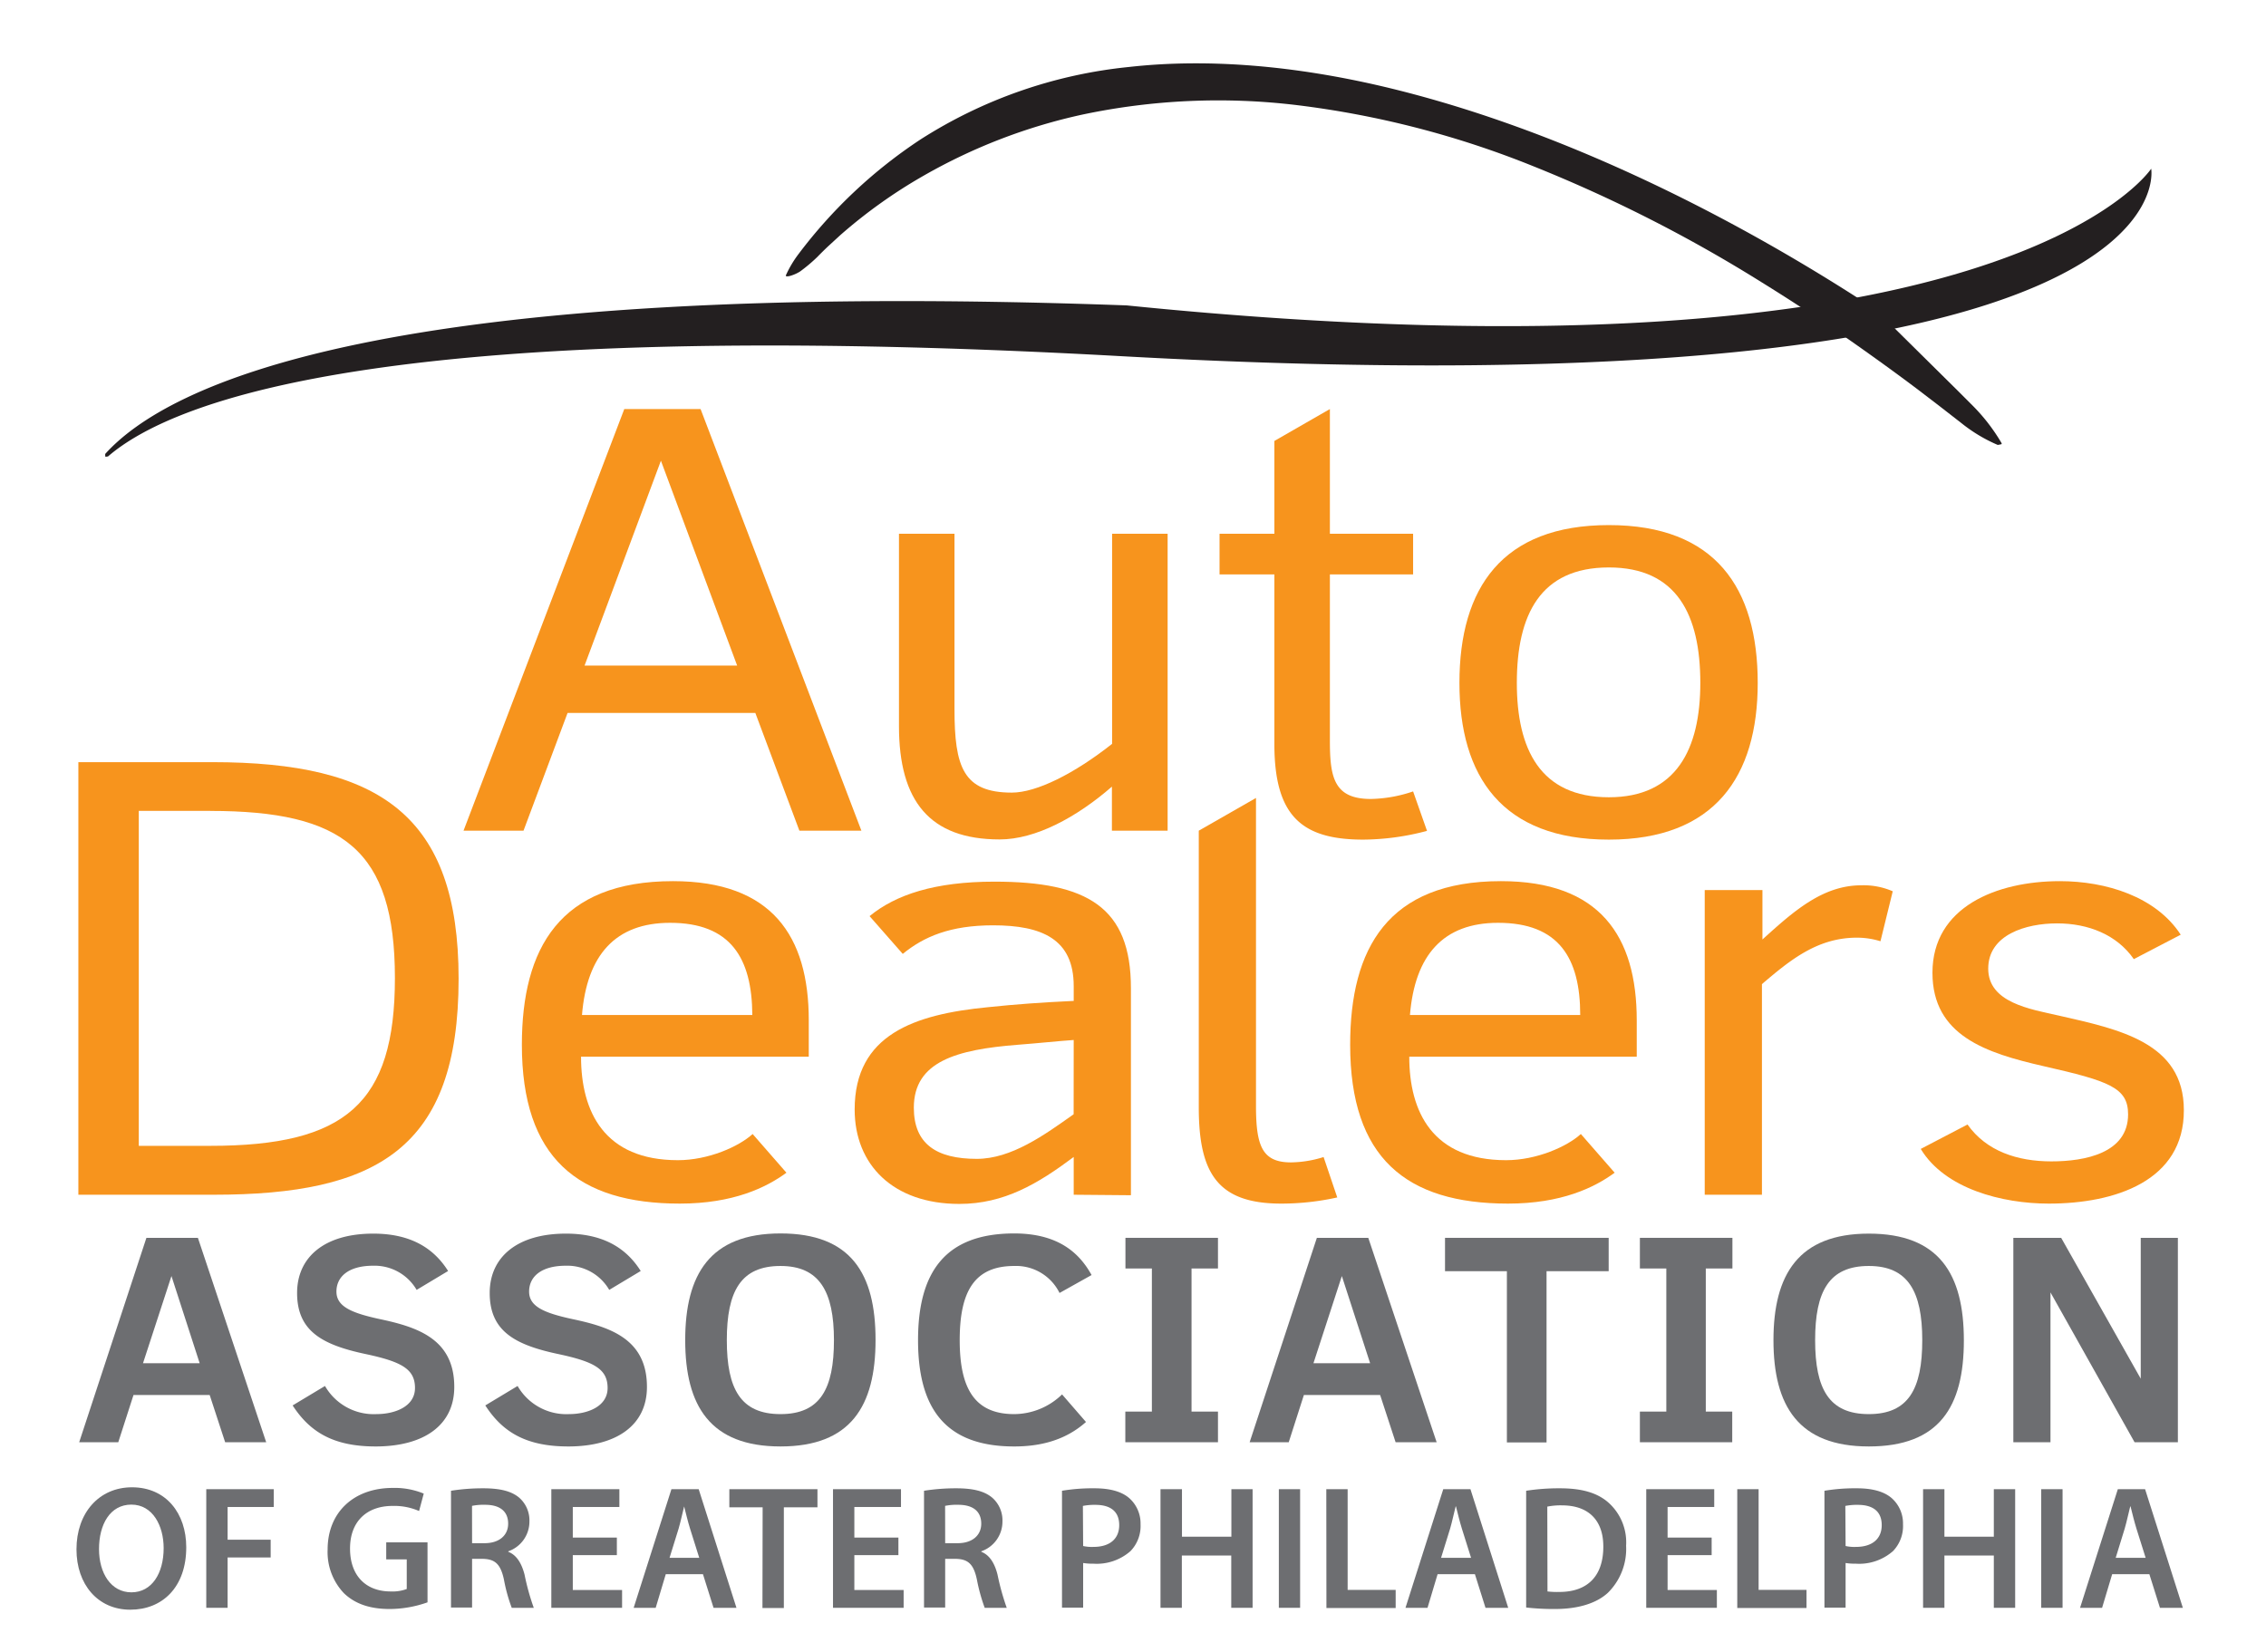
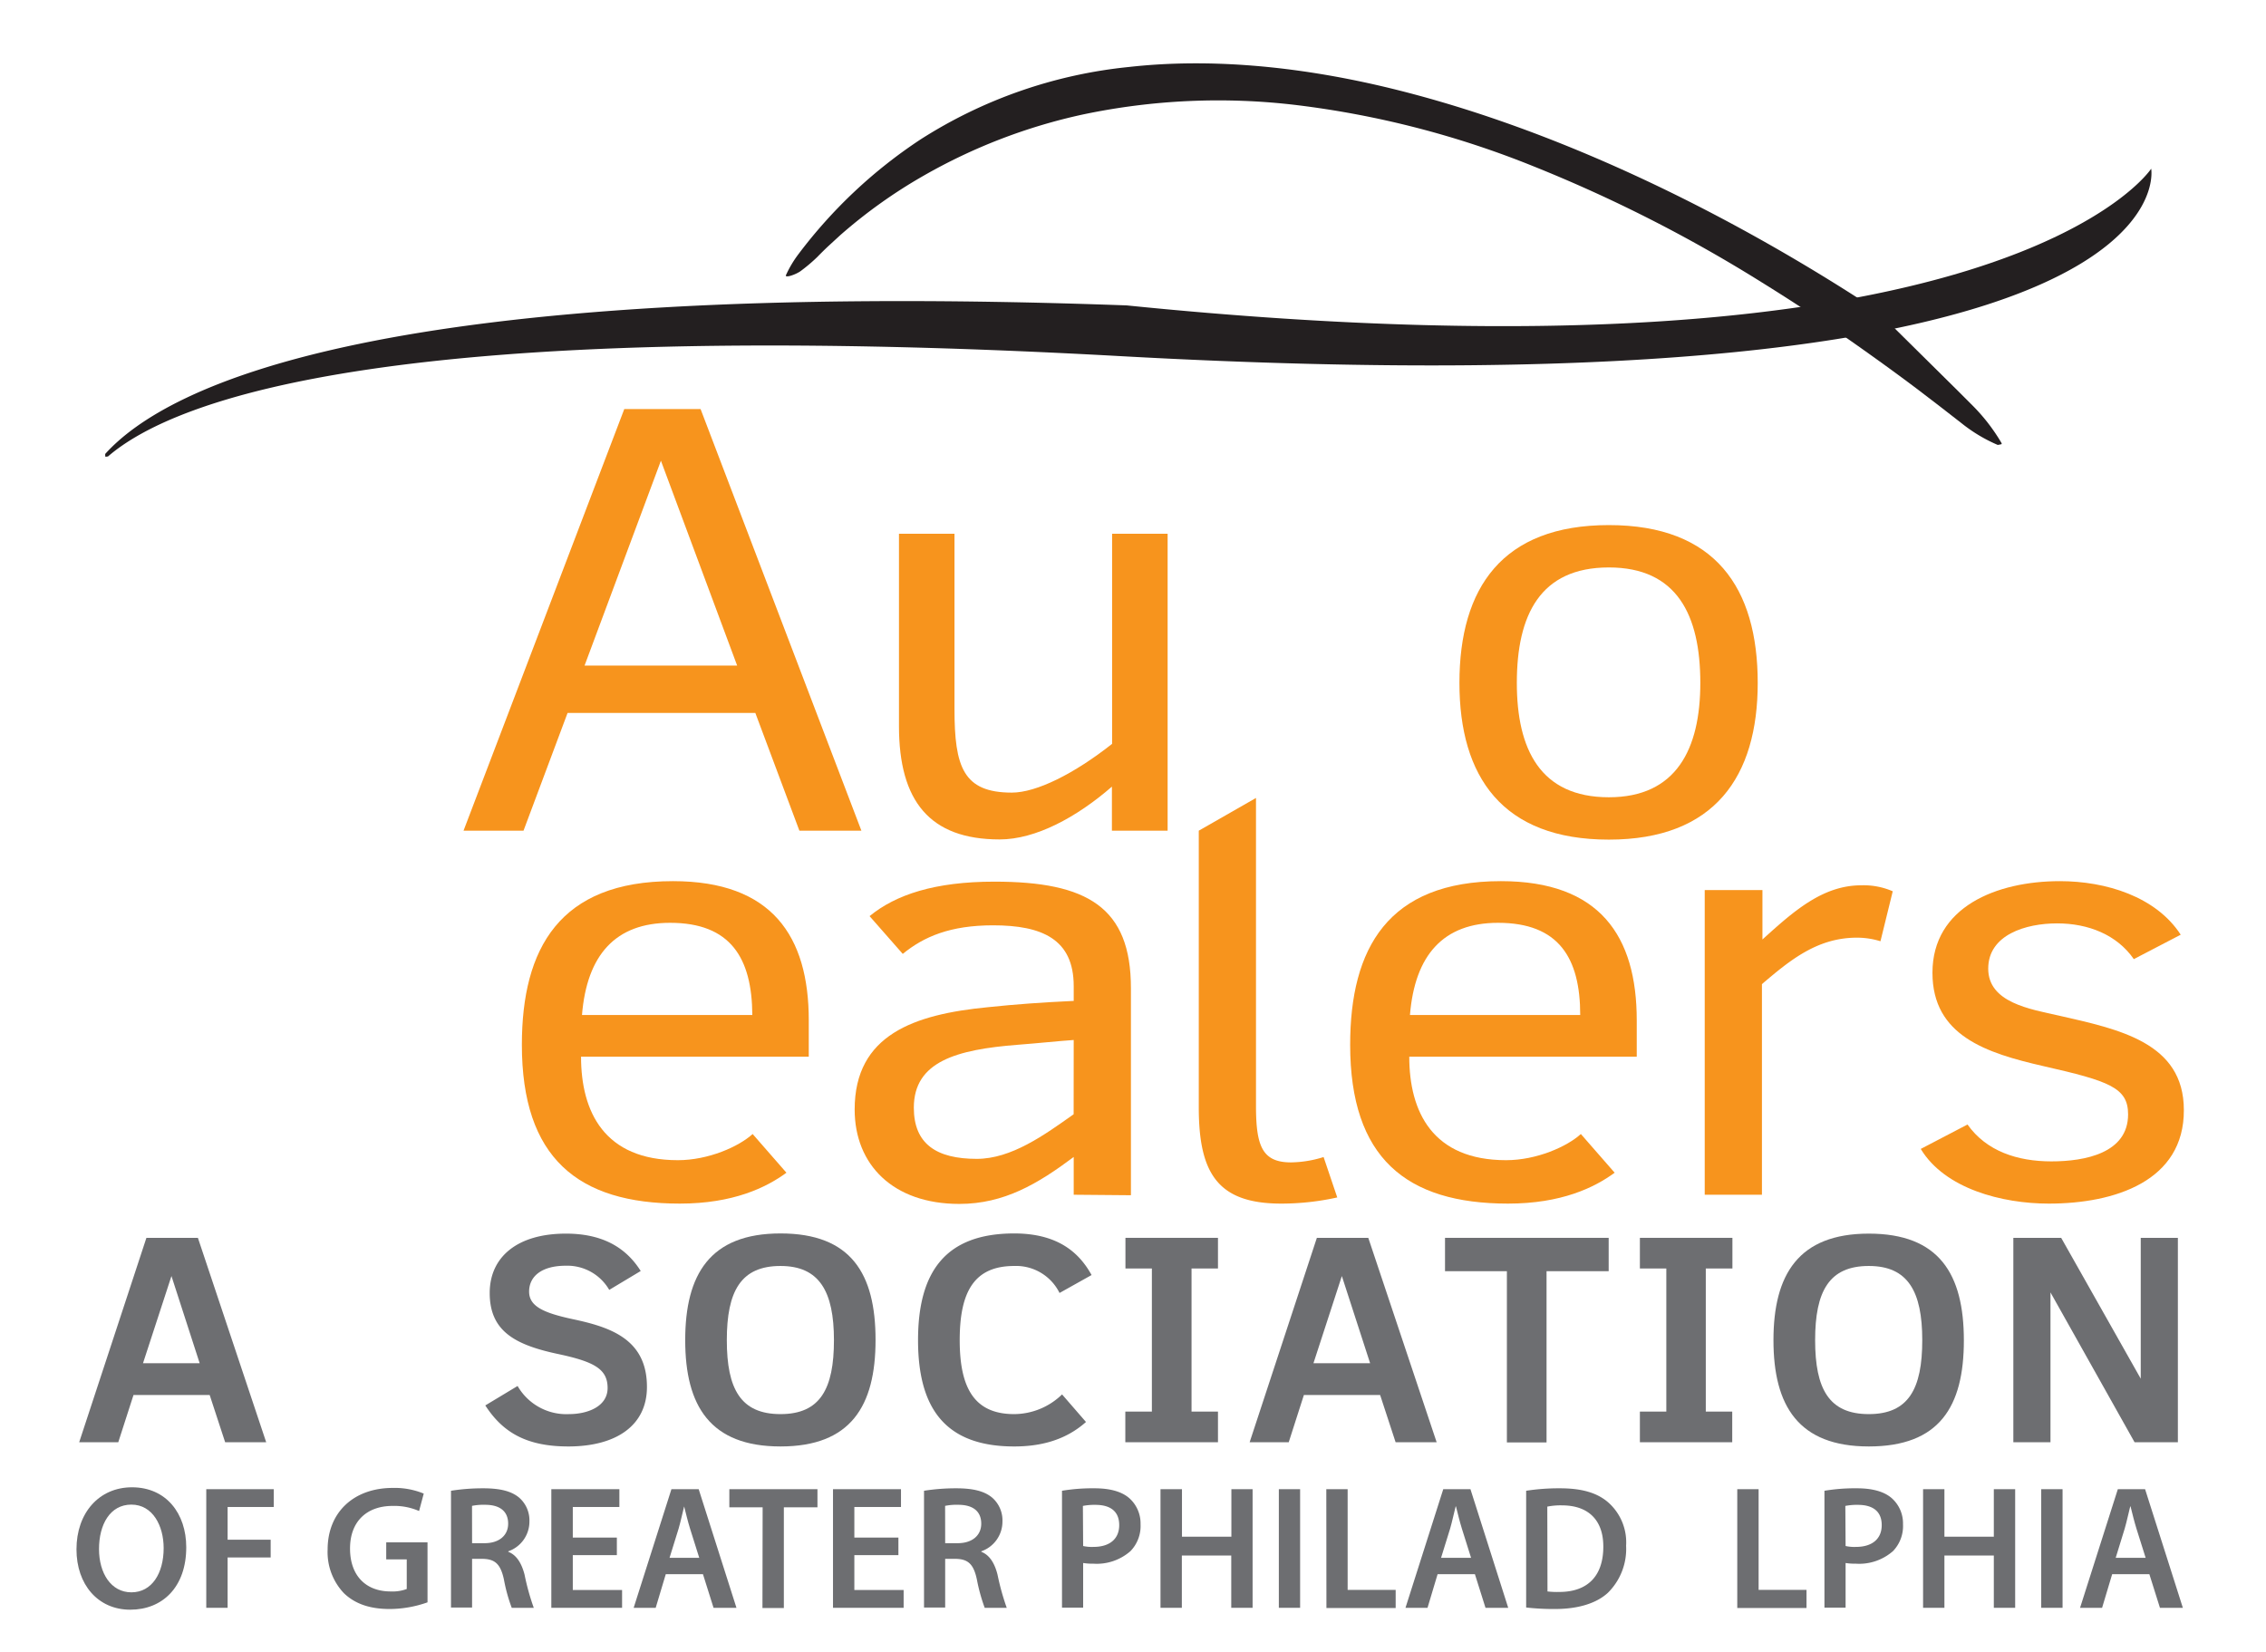
<svg xmlns="http://www.w3.org/2000/svg" viewBox="0 0 360 262.5">
  <g fill="#6d6e71">
    <path d="m29.59 245.87c0 6.32-3.77 9.92-8.9 9.92s-8.54-4-8.54-9.59c0-5.79 3.58-9.86 8.82-9.86 5.43 0 8.62 4.16 8.62 9.53zm-13.86.28c0 3.83 1.9 6.88 5.15 6.88s5.12-3.03 5.12-7.03c0-3.55-1.74-6.91-5.13-6.91s-5.14 3.17-5.14 7.06z" />
    <path d="m32.77 236.64h10.72v2.83h-7.33v5.2h6.84v2.82h-6.84v8h-3.39z" />
    <path d="m67.92 254.62a18.13 18.13 0 0 1 -6 1.06c-3.14 0-5.51-.81-7.28-2.51a9.48 9.48 0 0 1 -2.59-6.94c0-5.95 4.19-9.79 10.34-9.79a12.1 12.1 0 0 1 4.93.9l-.74 2.77a9.85 9.85 0 0 0 -4.22-.81c-4 0-6.75 2.38-6.75 6.77s2.59 6.82 6.45 6.82a6.47 6.47 0 0 0 2.56-.39v-4.7h-3.26v-2.71h6.56z" />
    <path d="m71.65 236.89a32.22 32.22 0 0 1 5.13-.39c2.67 0 4.49.45 5.73 1.51a4.8 4.8 0 0 1 1.6 3.77 5 5 0 0 1 -3.36 4.73v.08c1.32.51 2.12 1.82 2.59 3.64a37.81 37.81 0 0 0 1.46 5.26h-3.5a26.18 26.18 0 0 1 -1.24-4.49c-.53-2.46-1.41-3.24-3.34-3.29h-1.72v7.74h-3.35zm3.35 8.33h2c2.29 0 3.73-1.23 3.73-3.1 0-2.06-1.44-3-3.64-3a9.2 9.2 0 0 0 -2.1.17z" />
    <path d="m98 247.12h-7v5.54h7.83v2.83h-11.24v-18.85h10.81v2.83h-7.4v4.86h7z" />
    <path d="m105.77 250.15-1.6 5.34h-3.5l6-18.85h4.33l6 18.85h-3.64l-1.68-5.34zm5.32-2.6-1.46-4.64c-.36-1.15-.66-2.44-.94-3.53-.28 1.09-.55 2.4-.88 3.53l-1.44 4.64z" />
    <path d="m121.16 239.52h-5.29v-2.88h14v2.88h-5.34v16h-3.4z" />
    <path d="m142.73 247.12h-7v5.54h7.83v2.83h-11.22v-18.85h10.8v2.83h-7.41v4.86h7z" />
    <path d="m146.8 236.89a32.18 32.18 0 0 1 5.12-.39c2.68 0 4.5.45 5.74 1.51a4.8 4.8 0 0 1 1.6 3.77 5 5 0 0 1 -3.36 4.73v.08c1.32.51 2.12 1.82 2.58 3.64a39.31 39.31 0 0 0 1.46 5.26h-3.5a28.35 28.35 0 0 1 -1.24-4.49c-.52-2.46-1.4-3.24-3.33-3.29h-1.71v7.74h-3.36zm3.36 8.33h2c2.29 0 3.73-1.23 3.73-3.1 0-2.06-1.44-3-3.64-3a9.2 9.2 0 0 0 -2.1.17z" />
    <path d="m168.72 236.89a29.29 29.29 0 0 1 5.18-.39c2.48 0 4.3.53 5.48 1.54a5.37 5.37 0 0 1 1.82 4.17 5.73 5.73 0 0 1 -1.6 4.27 8.12 8.12 0 0 1 -5.87 2 9.81 9.81 0 0 1 -1.65-.11v7.1h-3.36zm3.36 8.78a6.31 6.31 0 0 0 1.65.14c2.54 0 4.08-1.25 4.08-3.46s-1.43-3.22-3.77-3.22a9.49 9.49 0 0 0 -2 .17z" />
    <path d="m187.78 236.64v7.55h7.85v-7.55h3.37v18.85h-3.39v-8.31h-7.85v8.31h-3.39v-18.85z" />
    <path d="m206.55 236.64v18.85h-3.38v-18.85z" />
    <path d="m210.71 236.64h3.39v16h7.63v2.88h-11z" />
    <path d="m228.39 250.15-1.6 5.34h-3.5l6-18.85h4.32l6 18.85h-3.61l-1.68-5.34zm5.32-2.6-1.46-4.64c-.36-1.15-.66-2.44-.94-3.53h-.05c-.28 1.09-.55 2.4-.88 3.53l-1.44 4.64z" />
    <path d="m242.46 236.89a34 34 0 0 1 5.4-.39c3.48 0 5.87.73 7.58 2.19a8.46 8.46 0 0 1 2.9 6.93 9.81 9.81 0 0 1 -2.9 7.49c-1.85 1.7-4.79 2.57-8.4 2.57a39 39 0 0 1 -4.58-.24zm3.39 16a13.06 13.06 0 0 0 1.87.08c4.41 0 7-2.43 7-7.21 0-4.17-2.34-6.55-6.58-6.55a10.78 10.78 0 0 0 -2.32.2z" />
-     <path d="m271.93 247.12h-7v5.54h7.83v2.83h-11.22v-18.85h10.8v2.83h-7.41v4.86h7z" />
    <path d="m276 236.64h3.39v16h7.61v2.88h-11z" />
    <path d="m289.85 236.89a29.29 29.29 0 0 1 5.18-.39c2.48 0 4.3.53 5.48 1.54a5.34 5.34 0 0 1 1.82 4.17 5.73 5.73 0 0 1 -1.59 4.27 8.14 8.14 0 0 1 -5.87 2 9.86 9.86 0 0 1 -1.66-.11v7.1h-3.36zm3.36 8.78a6.4 6.4 0 0 0 1.66.14c2.53 0 4.08-1.25 4.08-3.46s-1.44-3.22-3.78-3.22a9.49 9.49 0 0 0 -2 .17z" />
    <path d="m308.91 236.64v7.55h7.85v-7.55h3.39v18.85h-3.39v-8.31h-7.85v8.31h-3.39v-18.85z" />
    <path d="m327.68 236.64v18.85h-3.39v-18.85z" />
    <path d="m335.56 250.15-1.6 5.34h-3.5l6-18.85h4.33l6 18.85h-3.64l-1.68-5.34zm5.32-2.6-1.46-4.64c-.36-1.15-.66-2.44-.94-3.53h-.05c-.28 1.09-.55 2.4-.88 3.53l-1.43 4.64z" />
  </g>
  <path d="m127 132-7-18.71h-29.83l-7 18.71h-9.53l25.54-67h12.12l25.55 67zm-22-58.79-12.13 32.55h24.24z" fill="#f7941d" />
  <path d="m176.65 132v-7c-5.61 4.88-12.12 8.39-17.83 8.39-11.12 0-16-6.09-16-18v-30.57h8.82v27.85c0 9.22 1.4 13.28 9.11 13.28 3.91 0 9.92-3 15.93-7.75v-33.38h8.82v47.18z" fill="#f7941d" />
-   <path d="m216.59 133.42c-9.82 0-14.13-3.78-14.13-15.22v-26.92h-8.71v-6.46h8.71v-14.75l8.82-5.07v19.82h13.22v6.46h-13.22v26.37c0 5.81.6 9.31 6.51 9.31a21.92 21.92 0 0 0 6.71-1.2l2.21 6.27a40.08 40.08 0 0 1 -10.12 1.39z" fill="#f7941d" />
  <path d="m255.6 133.42c-16.93 0-23.74-10-23.74-24.9 0-15.12 6.81-25.08 23.74-25.08s23.65 10 23.65 25.08c0 14.85-6.82 24.9-23.65 24.9zm0-43.25c-10.92 0-14.62 7.56-14.62 18.35 0 10.51 3.7 18.17 14.62 18.17 10.72 0 14.53-7.66 14.53-18.17 0-10.79-3.71-18.35-14.53-18.35z" fill="#f7941d" />
-   <path d="m33.93 189.85h-21.48v-68.74h21.27c26.64 0 39.14 8.51 39.14 34.42 0 27.04-13.01 34.32-38.93 34.32zm-.52-61h-11.36v53.23h11.36c21.48 0 29.33-6.71 29.33-26.66 0-20.42-8.26-26.56-29.33-26.56z" fill="#f7941d" />
  <path d="m92.31 167.91c0 8.79 3.72 16.45 15.39 16.45 4.85 0 9.7-2.17 11.87-4.16l5.37 6.15c-3.2 2.36-8.47 4.91-16.93 4.91-16.22 0-25.1-7.28-25.1-25.24 0-15.32 6-26 24-26 15.7 0 21.58 8.7 21.58 22.12v5.77zm14.15-21.27c-8.68 0-13.22 5.1-14 14.65h27.06c-.05-9.07-3.46-14.65-13.06-14.65z" fill="#f7941d" />
  <path d="m170.58 189.85v-6c-5.68 4.25-11.05 7.46-18.17 7.46-10.54 0-16.63-6.24-16.63-15 0-11.91 9.5-15.13 21.17-16.26 4.44-.47 8.57-.76 13.63-1v-2.36c0-7.47-5.06-9.65-12.81-9.65-6.81 0-11 1.8-14.35 4.54l-5.27-6c4.14-3.4 10.33-5.48 19.83-5.48 14.77 0 21.69 4.07 21.69 16.92v32.91zm0-24.59c-2.68.19-5.27.48-8.88.76-9.71.76-16.52 2.65-16.52 10 0 5.77 3.61 8.13 10 8.13 5.48 0 10.74-3.78 15.39-7.09z" fill="#f7941d" />
  <path d="m203.56 191.26c-10.11 0-13.11-4.82-13.11-15.31v-43.95l9.09-5.2v48.91c0 6.43 1 9 5.57 9a17.88 17.88 0 0 0 5.17-.85l2.17 6.42a41 41 0 0 1 -8.89.98z" fill="#f7941d" />
  <path d="m223.89 167.91c0 8.79 3.72 16.45 15.39 16.45 4.85 0 9.7-2.17 11.87-4.16l5.37 6.15c-3.2 2.36-8.47 4.91-16.93 4.91-16.21 0-25.09-7.28-25.09-25.24 0-15.32 6-26 23.95-26 15.7 0 21.58 8.7 21.58 22.12v5.77zm14.11-21.27c-8.68 0-13.22 5.1-14 14.65h27.05c0-9.07-3.41-14.65-13.05-14.65z" fill="#f7941d" />
  <path d="m298.75 149.57a12.57 12.57 0 0 0 -3.75-.57c-6.3 0-10.64 3.6-15.08 7.38v33.47h-9.09v-48.41h9.17v7.85c5-4.54 9.6-8.61 15.7-8.61a11.62 11.62 0 0 1 5 .95z" fill="#f7941d" />
  <path d="m325.49 191.26c-7.43 0-16.52-2.36-20.34-8.69l7.43-3.88c3 4.25 7.95 5.86 13.32 5.86s12.19-1.32 12.19-7.47c0-4.25-3-5.29-13.42-7.66-9.09-2.08-17.66-4.82-17.66-14.84 0-10.49 10.22-14.56 20.24-14.56 7.33 0 15.28 2.46 19.2 8.51l-7.45 3.88c-2.69-3.88-7.23-5.68-12.19-5.68s-10.94 1.8-10.94 7.19 6.61 6.43 11.25 7.47c9.5 2.17 19.83 4.25 19.83 15 .05 11.28-10.95 14.87-21.46 14.87z" fill="#f7941d" />
  <path d="m35.77 229.18-2.46-7.51h-12.1l-2.42 7.51h-6.21l10.68-32.48h8.18l10.85 32.48zm-8.53-26.41-4.52 13.85h9z" fill="#6d6e71" />
-   <path d="m59.67 229.85c-6.74 0-10.45-2.32-13.18-6.52l5.14-3.09a8.93 8.93 0 0 0 8.18 4.47c2.86 0 6.12-1.16 6.12-4.15s-2.1-4.16-7.73-5.37c-7-1.47-11-3.66-11-9.73 0-5.68 4.33-9.43 12.1-9.43 5.68 0 9.48 2.1 11.89 5.94l-5 3a7.73 7.73 0 0 0 -6.89-3.84c-3.93 0-5.85 1.74-5.85 4.11s2.37 3.39 6.88 4.37c5.94 1.26 11.84 3.13 11.84 10.77.01 6.12-4.86 9.47-12.5 9.47z" fill="#6d6e71" />
  <path d="m90.28 229.85c-6.75 0-10.46-2.32-13.18-6.52l5.13-3.09a8.93 8.93 0 0 0 8.18 4.47c2.86 0 6.12-1.16 6.12-4.15s-2.1-4.16-7.73-5.37c-7-1.47-11-3.66-11-9.73 0-5.68 4.34-9.43 12.11-9.43 5.67 0 9.47 2.1 11.88 5.94l-5 3a7.7 7.7 0 0 0 -6.88-3.84c-3.93 0-5.85 1.74-5.85 4.11s2.36 3.39 6.88 4.37c5.94 1.26 11.84 3.13 11.84 10.77.01 6.12-4.86 9.47-12.5 9.47z" fill="#6d6e71" />
  <path d="m124 229.85c-11.17 0-15.14-6.44-15.14-16.89s3.93-16.96 15.14-16.96 15.1 6.39 15.1 16.93-3.97 16.92-15.1 16.92zm0-28.68c-6.3 0-8.53 4-8.53 11.79s2.23 11.75 8.53 11.75 8.49-4 8.49-11.75-2.32-11.79-8.49-11.79z" fill="#6d6e71" />
  <path d="m168.33 205.46a7.7 7.7 0 0 0 -7.2-4.29c-6.34 0-8.66 4.06-8.66 11.79s2.41 11.75 8.66 11.75a11 11 0 0 0 7.6-3.13l3.8 4.38c-3.26 2.91-7.24 3.89-11.4 3.89-10.9 0-15.28-6-15.28-16.89s4.38-16.96 15.28-16.96c7.2 0 10.46 3.3 12.29 6.61z" fill="#6d6e71" />
  <path d="m178.78 229.18v-4.87h4.22v-22.74h-4.2v-4.87h14.7v4.87h-4.2v22.74h4.2v4.87z" fill="#6d6e71" />
  <path d="m221.72 229.18-2.46-7.51h-12.11l-2.41 7.51h-6.21l10.68-32.48h8.17l10.86 32.48zm-8.54-26.41-4.51 13.85h9z" fill="#6d6e71" />
  <path d="m245.7 202v27.21h-6.3v-27.21h-9.83v-5.3h26v5.3z" fill="#6d6e71" />
  <path d="m260.53 229.18v-4.87h4.2v-22.74h-4.2v-4.87h14.7v4.87h-4.23v22.74h4.2v4.87z" fill="#6d6e71" />
  <path d="m296.9 229.85c-11.17 0-15.15-6.44-15.15-16.89s4-16.93 15.15-16.93 15.1 6.39 15.1 16.97-3.93 16.85-15.1 16.85zm0-28.68c-6.3 0-8.53 4-8.53 11.79s2.23 11.75 8.53 11.75 8.49-4 8.49-11.75-2.28-11.79-8.49-11.79z" fill="#6d6e71" />
  <path d="m339.12 229.18-13.36-23.81v23.81h-5.9v-32.48h7.6l12.64 22.38v-22.38h5.9v32.48z" fill="#6d6e71" />
  <path d="m318 70.57v-.14a29.77 29.77 0 0 0 -4.85-6.22l-1.45-1.45-1-1-6.4-6.33-3.55-3.51-1.8-1.79c-.33-.35-2.5-1.86-2.59-2-22-14.26-49.31-27.95-76.71-34.4-13.78-3.23-27.57-4.51-40.26-3.09a75.45 75.45 0 0 0 -33.15 11.52 77.89 77.89 0 0 0 -19.4 18.24 17.43 17.43 0 0 0 -2 3.38c0 .39 1.53-.14 2.31-.67a25.78 25.78 0 0 0 2.68-2.26c1.16-1.19 1.81-1.78 1.81-1.78l1.84-1.69a80.68 80.68 0 0 1 13.27-9.47 88.76 88.76 0 0 1 25.25-9.71 104.34 104.34 0 0 1 34-1.5 148.16 148.16 0 0 1 37.56 9.7 229 229 0 0 1 36.4 18.51c5.77 3.57 11.35 7.3 16.69 11.11 2.66 1.89 5.28 3.8 7.83 5.72l3.52 2.69 3.59 2.79a24.76 24.76 0 0 0 5.79 3.48 5 5 0 0 0 .56-.11" fill="#231f20" />
  <path d="m341.76 26.81s-23.33 35.85-162.76 21.72c-118.48-4.31-152.46 12.71-162.29 23.61a2 2 0 0 1 0 .35l.09.1a3.37 3.37 0 0 1 .36-.06c10.71-9.24 46-22.31 160.81-15.94 171.13 9.49 163.79-29.78 163.79-29.78z" fill="#231f20" />
</svg>